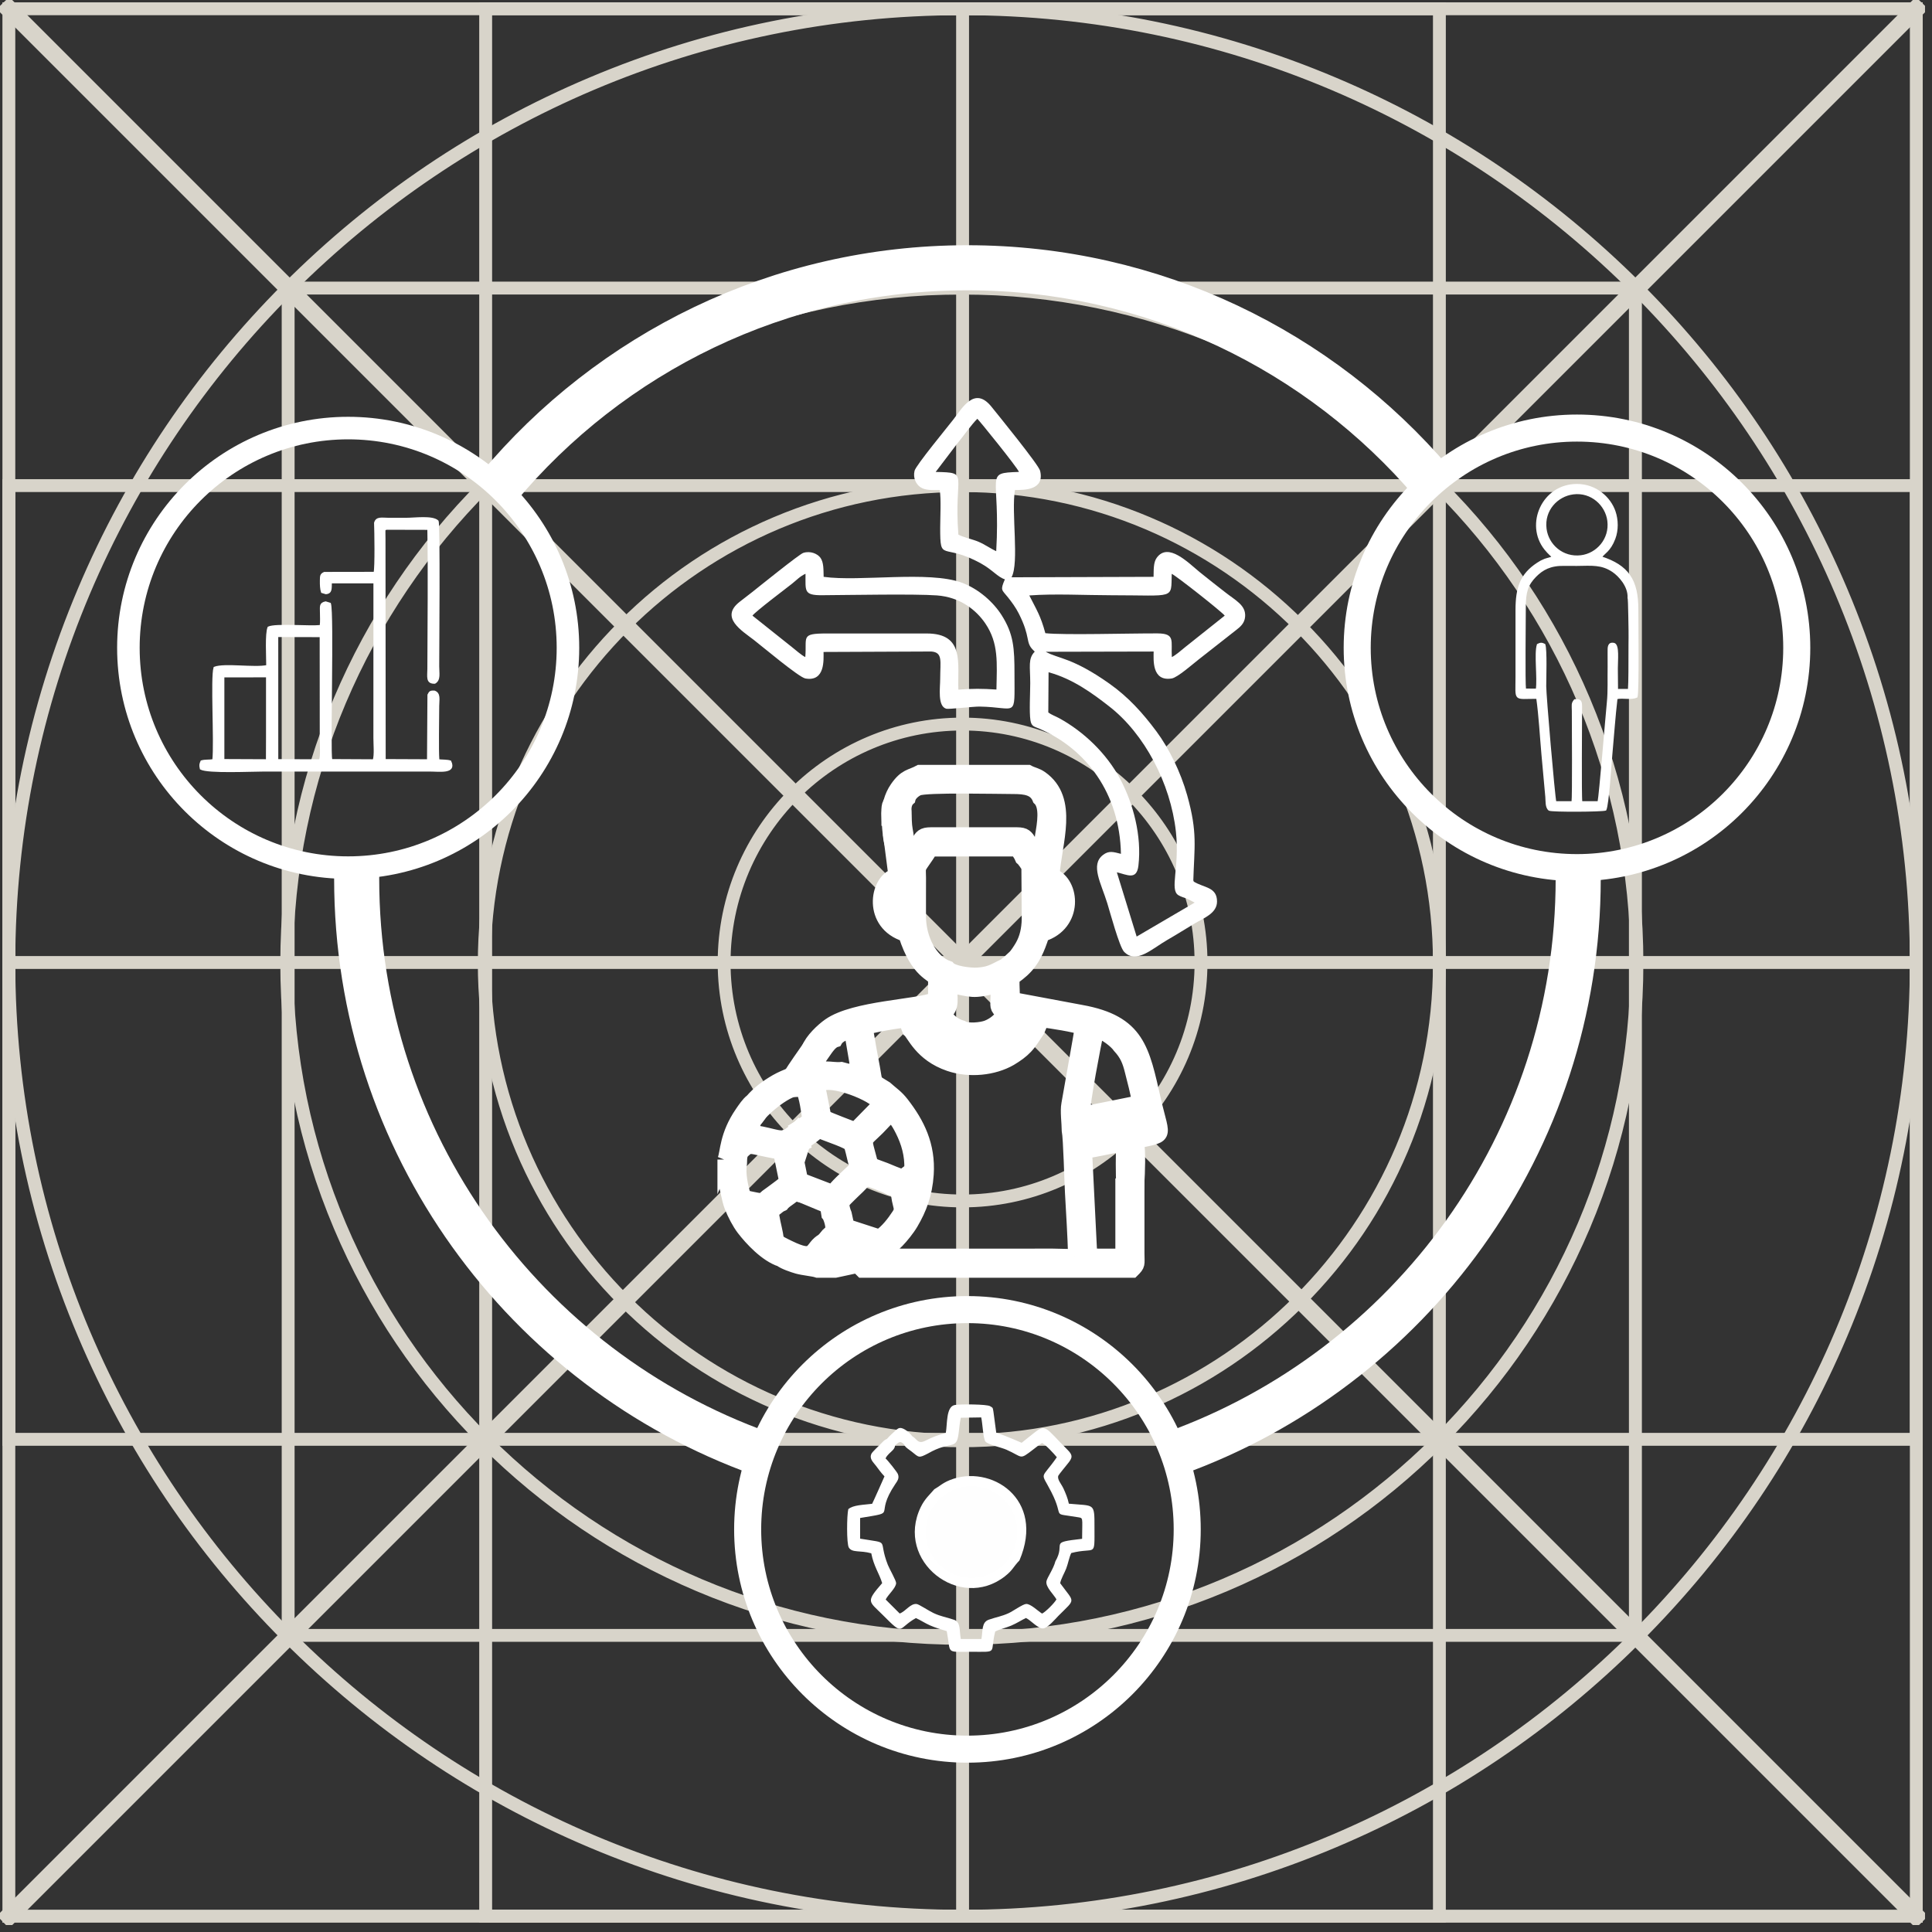
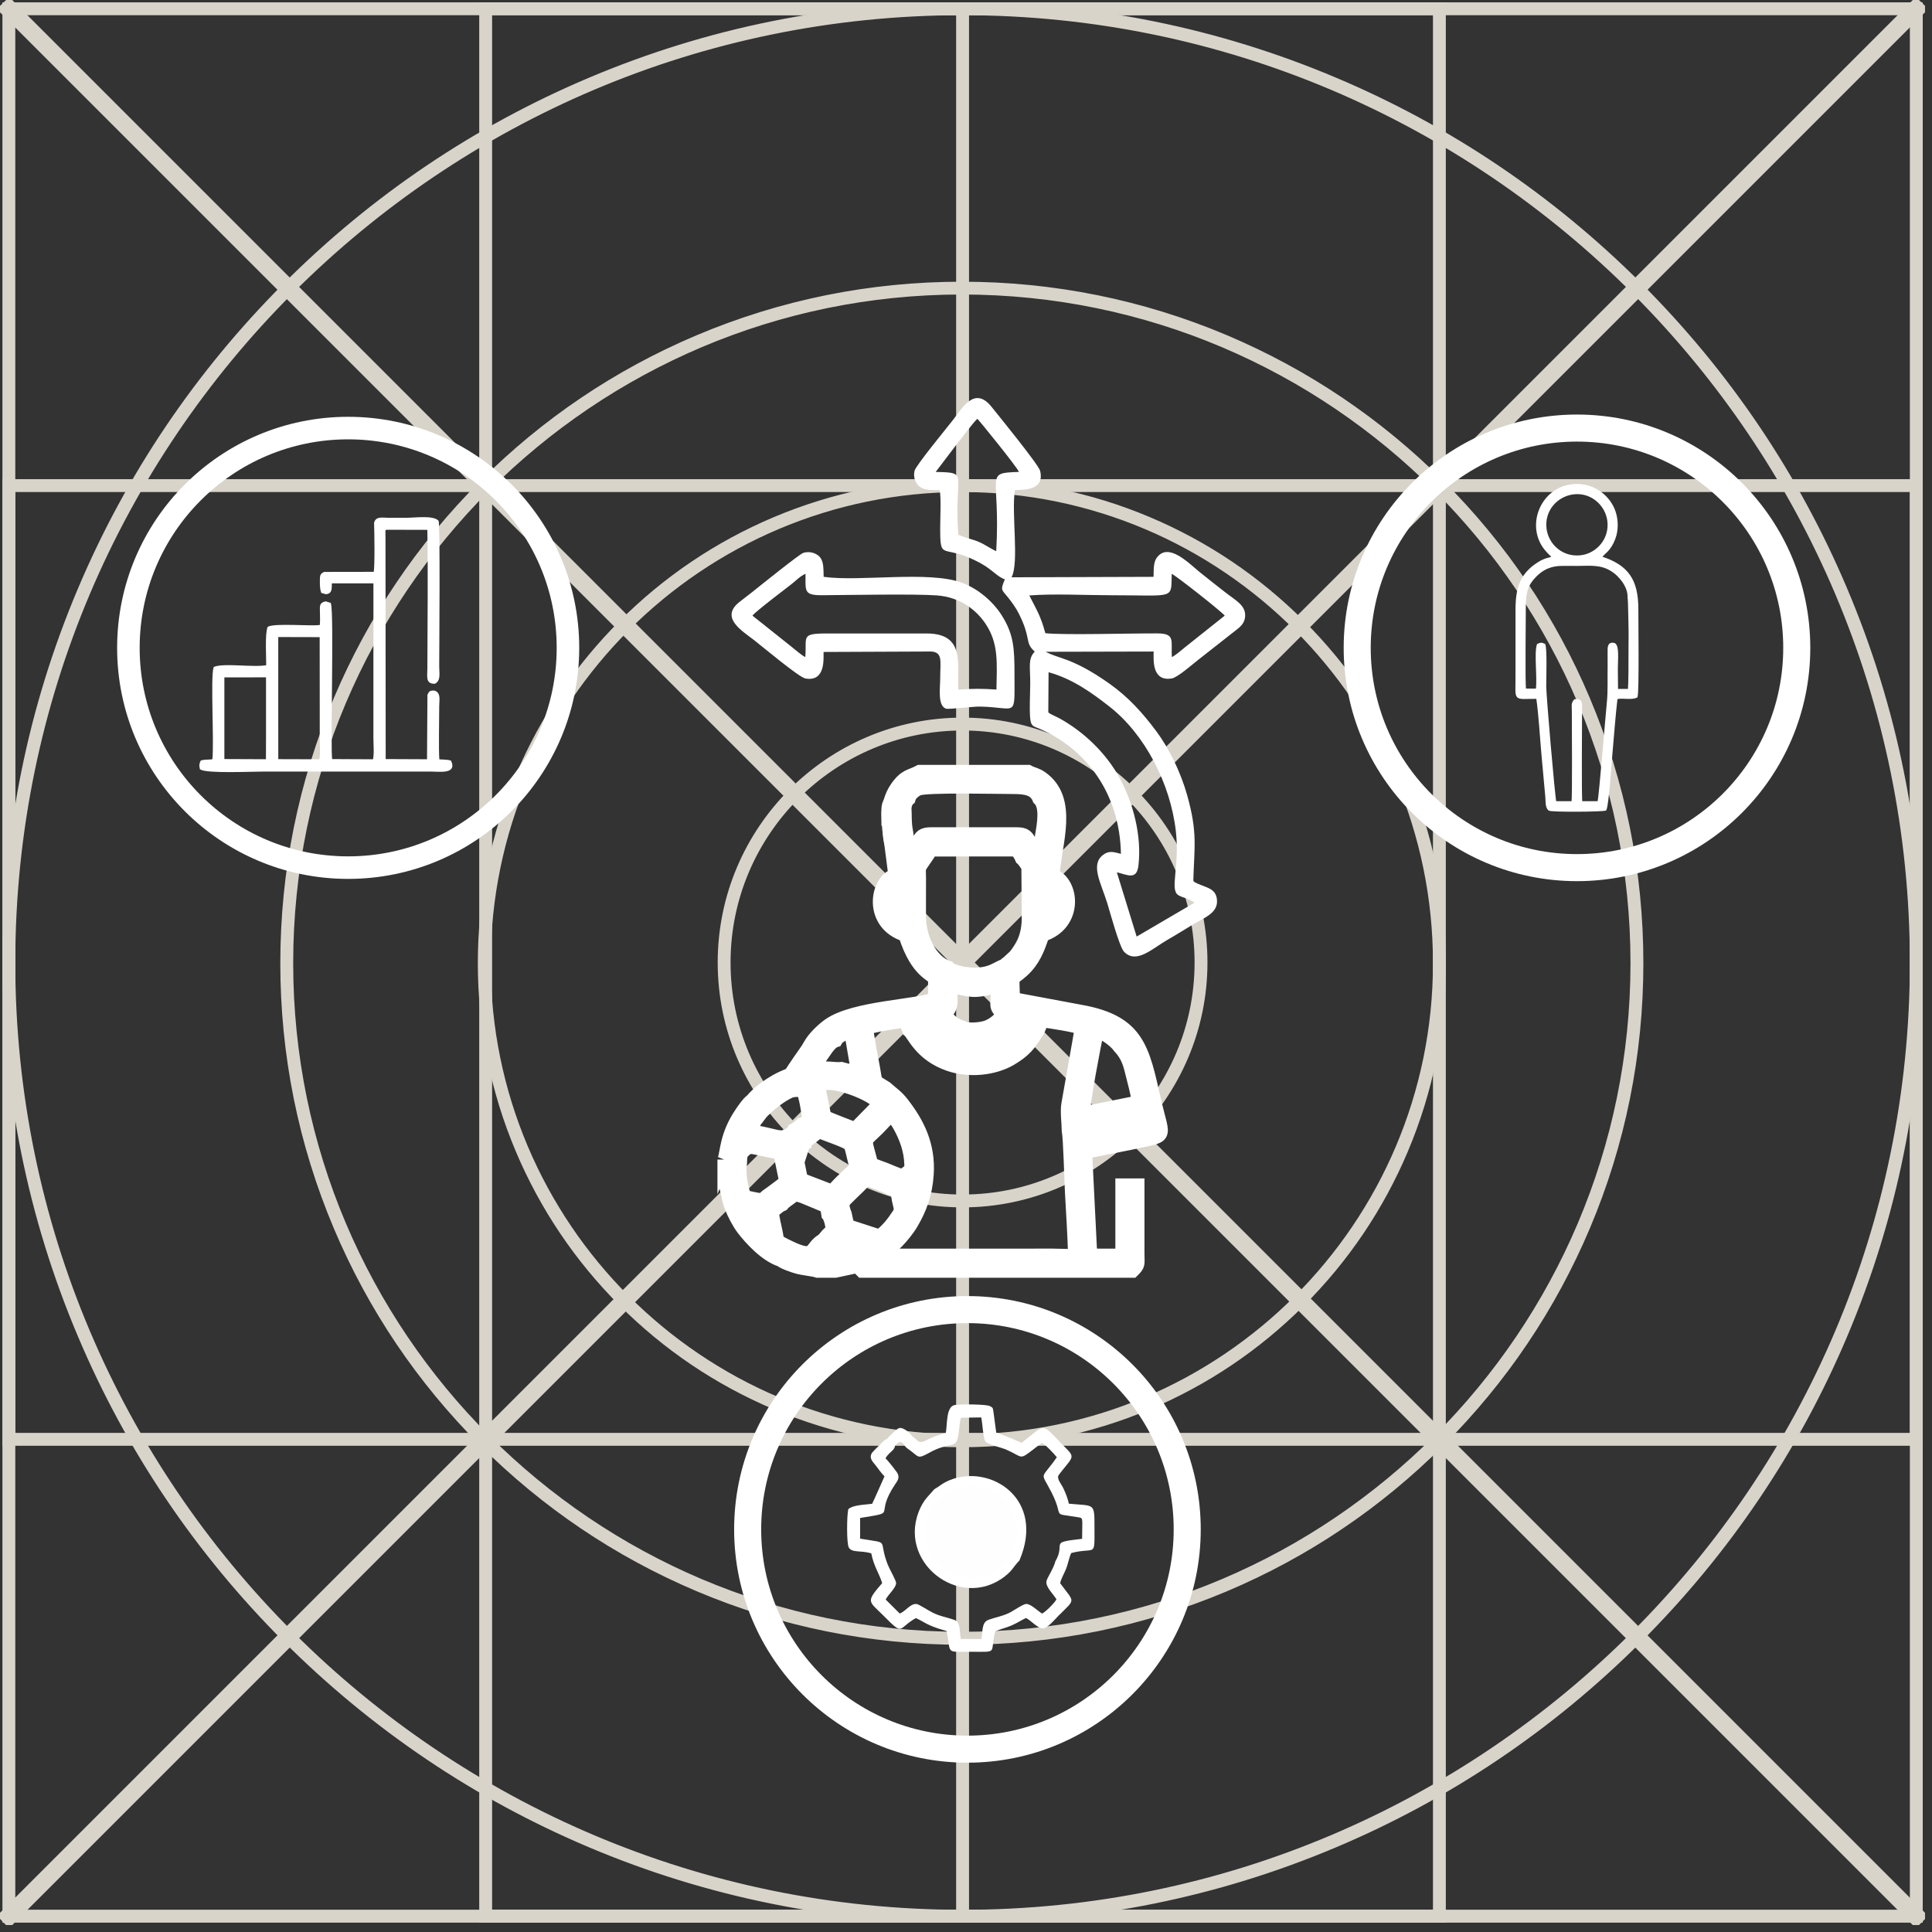
<svg xmlns="http://www.w3.org/2000/svg" width="72" height="72" viewBox="0 0 72 72" fill="none">
  <rect x="0" y="0" width="72" height="72" fill="#333333" stroke="none" />
  <g clip-path="url(#clip0_2887_7471)">
    <path fill-rule="evenodd" clip-rule="evenodd" d="M71.433 71.43H0.312V0.309H71.433V71.43V71.43ZM0.348 71.391H71.397V0.345H0.348V71.394V71.391Z" fill="#D8D4CA" stroke="#D8D4CA" stroke-width="0.443" stroke-miterlimit="22.926" />
    <path fill-rule="evenodd" clip-rule="evenodd" d="M35.872 71.43C31.071 71.43 26.413 70.49 22.03 68.636C17.795 66.846 13.993 64.279 10.726 61.016C7.459 57.749 4.896 53.947 3.106 49.712C1.252 45.328 0.311 40.67 0.311 35.87C0.311 31.069 1.252 26.411 3.106 22.027C4.896 17.792 7.463 13.99 10.726 10.723C13.993 7.457 17.795 4.893 22.03 3.103C26.413 1.249 31.071 0.309 35.872 0.309C40.673 0.309 45.331 1.249 49.715 3.103C53.949 4.893 57.752 7.46 61.018 10.723C64.285 13.99 66.848 17.792 68.638 22.027C70.492 26.411 71.433 31.069 71.433 35.87C71.433 40.67 70.492 45.328 68.638 49.712C66.848 53.947 64.282 57.749 61.018 61.016C57.752 64.282 53.949 66.846 49.715 68.636C45.331 70.49 40.673 71.43 35.872 71.43ZM35.872 0.345C16.282 0.345 0.348 16.279 0.348 35.87C0.348 55.46 16.285 71.394 35.872 71.394C55.459 71.394 71.396 55.457 71.396 35.87C71.396 16.282 55.459 0.345 35.872 0.345Z" fill="#D8D4CA" stroke="#D8D4CA" stroke-width="0.443" stroke-miterlimit="22.926" />
    <path fill-rule="evenodd" clip-rule="evenodd" d="M53.66 71.43H18.081V0.309H53.66V71.43V71.43ZM18.118 71.391H53.624V0.345H18.118V71.394V71.391Z" fill="#D8D4CA" stroke="#D8D4CA" stroke-width="0.443" stroke-miterlimit="22.926" />
    <path d="M35.891 0.327H35.854V71.412H35.891V0.327Z" fill="#D8D4CA" stroke="#D8D4CA" stroke-width="0.443" stroke-miterlimit="22.926" />
    <path fill-rule="evenodd" clip-rule="evenodd" d="M71.433 53.658H0.312V18.079H71.433V53.658ZM0.348 53.621H71.397V18.115H0.348V53.621Z" fill="#D8D4CA" stroke="#D8D4CA" stroke-width="0.443" stroke-miterlimit="22.926" />
-     <path d="M71.415 35.851H0.33V35.888H71.415V35.851Z" fill="#D8D4CA" stroke="#D8D4CA" stroke-width="0.443" stroke-miterlimit="22.926" />
    <path d="M0.339 0.316L0.313 0.341L71.399 71.427L71.425 71.401L0.339 0.316Z" fill="#D8D4CA" stroke="#D8D4CA" stroke-width="0.609" stroke-miterlimit="22.926" />
    <path d="M71.401 0.314L0.316 71.399L0.341 71.425L71.427 0.339L71.401 0.314Z" fill="#D8D4CA" stroke="#D8D4CA" stroke-width="0.609" stroke-miterlimit="22.926" />
-     <path fill-rule="evenodd" clip-rule="evenodd" d="M60.967 60.964H10.72V10.717H60.967V60.964ZM10.757 60.928H60.927V10.754H10.757V60.924V60.928Z" fill="#D8D4CA" stroke="#D8D4CA" stroke-width="0.443" stroke-miterlimit="22.926" />
    <path fill-rule="evenodd" clip-rule="evenodd" d="M35.845 61.074C32.444 61.074 29.147 60.407 26.045 59.095C23.047 57.825 20.355 56.011 18.042 53.7C15.728 51.387 13.914 48.695 12.647 45.697C11.335 42.592 10.668 39.294 10.668 35.897C10.668 32.5 11.335 29.2 12.647 26.097C13.917 23.099 15.731 20.407 18.042 18.094C20.355 15.78 23.047 13.966 26.045 12.699C29.15 11.387 32.447 10.72 35.845 10.72C39.242 10.72 42.542 11.387 45.645 12.699C48.643 13.969 51.334 15.783 53.648 18.094C55.962 20.407 57.776 23.099 59.043 26.097C60.355 29.203 61.022 32.5 61.022 35.897C61.022 39.295 60.355 42.595 59.043 45.697C57.773 48.695 55.959 51.387 53.648 53.7C51.334 56.014 48.643 57.828 45.645 59.095C42.539 60.407 39.242 61.074 35.845 61.074ZM35.845 10.754C21.981 10.754 10.705 22.033 10.705 35.894C10.705 49.755 21.984 61.034 35.845 61.034C49.706 61.034 60.985 49.755 60.985 35.894C60.985 22.033 49.706 10.754 35.845 10.754Z" fill="#D8D4CA" stroke="#D8D4CA" stroke-width="0.443" stroke-miterlimit="22.926" />
    <path fill-rule="evenodd" clip-rule="evenodd" d="M35.845 53.712C33.44 53.712 31.105 53.241 28.91 52.312C26.788 51.414 24.882 50.129 23.247 48.495C21.613 46.86 20.328 44.954 19.43 42.832C18.501 40.634 18.029 38.302 18.029 35.897C18.029 33.492 18.501 31.157 19.43 28.962C20.328 26.84 21.613 24.934 23.247 23.3C24.882 21.665 26.788 20.38 28.91 19.482C31.108 18.553 33.44 18.082 35.845 18.082C38.25 18.082 40.585 18.553 42.78 19.482C44.902 20.38 46.807 21.665 48.442 23.3C50.077 24.934 51.362 26.84 52.26 28.962C53.188 31.16 53.66 33.492 53.66 35.897C53.66 38.302 53.188 40.637 52.26 42.832C51.362 44.954 50.077 46.86 48.442 48.495C46.808 50.129 44.902 51.414 42.78 52.312C40.582 53.241 38.25 53.712 35.845 53.712ZM35.845 18.115C26.042 18.115 18.066 26.091 18.066 35.894C18.066 45.697 26.042 53.673 35.845 53.673C45.648 53.673 53.624 45.697 53.624 35.894C53.624 26.091 45.648 18.115 35.845 18.115Z" fill="#D8D4CA" stroke="#D8D4CA" stroke-width="0.443" stroke-miterlimit="22.926" />
    <path fill-rule="evenodd" clip-rule="evenodd" d="M35.872 44.774C30.962 44.774 26.968 40.78 26.968 35.87C26.968 30.959 30.962 26.965 35.872 26.965C40.783 26.965 44.777 30.959 44.777 35.87C44.777 40.78 40.783 44.774 35.872 44.774ZM35.872 27.002C30.983 27.002 27.004 30.98 27.004 35.87C27.004 40.759 30.983 44.738 35.872 44.738C40.761 44.738 44.74 40.759 44.74 35.87C44.74 30.98 40.761 27.002 35.872 27.002Z" fill="#D8D4CA" stroke="#D8D4CA" stroke-width="0.443" stroke-miterlimit="22.926" />
    <path fill-rule="evenodd" clip-rule="evenodd" d="M28.235 45.5C28.125 45.419 28.131 45.395 28.058 45.273C28.226 45.275 28.212 45.335 28.235 45.5ZM27.587 43.352C27.593 43.132 27.589 43.008 27.715 42.894C27.842 42.779 27.902 42.725 28.131 42.771C28.429 42.831 28.77 42.914 29.068 42.957L29.299 44.08C29.173 44.101 29.202 44.106 29.088 44.194C29.027 44.241 28.978 44.276 28.921 44.319C28.78 44.423 28.702 44.483 28.567 44.578C28.436 44.694 28.42 44.741 28.174 44.691C28.039 44.663 27.87 44.636 27.734 44.586C27.627 44.209 27.52 43.752 27.587 43.352V43.352ZM26.989 43.213V43.989C27.068 44.168 27.137 44.688 27.246 44.965C27.356 45.245 27.534 45.584 27.692 45.791C27.987 46.176 28.547 46.782 29.097 46.96L29.105 46.792C29.616 46.8 29.014 46.569 29.517 46.664C29.526 46.666 29.536 46.67 29.546 46.672C29.556 46.675 29.566 46.679 29.576 46.681C29.585 46.684 29.596 46.687 29.605 46.69L29.766 46.739C29.981 46.827 30.017 46.781 30.26 46.799L30.519 46.504C30.767 46.3 30.775 46.362 30.68 46.205C30.158 46.488 30.438 46.977 29.405 46.476C28.913 46.238 28.979 46.263 28.927 45.977C28.879 45.719 28.786 45.402 28.775 45.143C28.928 45.068 28.989 44.959 29.143 44.894C29.204 44.812 29.376 44.706 29.461 44.639C29.643 44.496 29.615 44.511 29.86 44.566C29.833 44.41 29.862 44.512 29.824 44.422C29.535 44.422 29.522 44.391 29.388 44.571L29.364 44.508C29.363 44.506 29.361 44.497 29.361 44.495C29.36 44.494 29.359 44.488 29.359 44.487L29.338 44.453C29.337 44.45 29.333 44.44 29.331 44.437L29.299 44.08C29.379 43.984 29.341 43.906 29.326 43.731C29.315 43.607 29.31 43.497 29.294 43.372C29.267 43.143 29.268 43.025 29.352 42.721H29.57L29.642 42.895C29.69 42.782 29.632 42.831 29.768 42.73C29.826 42.688 29.859 42.677 29.933 42.64L29.881 42.508C29.803 42.324 29.846 42.319 29.802 42.132C29.809 42.123 29.817 42.11 29.82 42.106L29.861 42.078C29.805 41.927 29.833 42.049 29.775 41.998C29.679 42.099 29.556 42.165 29.441 42.259C29.128 42.513 28.889 42.297 28.104 42.181C28.042 41.756 28.117 41.819 28.313 41.539C28.29 41.43 28.308 41.498 28.339 41.439L28.389 41.333L28.29 41.342C28.287 41.341 28.277 41.341 28.274 41.341C28.271 41.34 28.262 41.339 28.259 41.339L28.162 41.259C28.12 41.164 28.157 41.217 28.144 41.173C28.104 41.039 28.078 41.104 28.002 41.024C27.879 41.106 27.741 41.316 27.635 41.469C27.056 42.31 27.099 42.943 26.989 43.214L26.989 43.213Z" fill="white" stroke="white" stroke-width="0.504" stroke-miterlimit="22.926" />
    <path fill-rule="evenodd" clip-rule="evenodd" d="M40.057 46.802L39.239 46.784L34.177 46.785L32.807 46.783C33.007 46.59 33.244 46.464 33.445 46.261C33.608 46.094 33.835 45.815 33.969 45.587C34.281 45.057 34.495 44.508 34.545 43.767C34.618 42.68 34.203 41.865 33.63 41.126C33.421 40.855 33.263 40.765 33.012 40.541C32.551 40.248 32.655 40.401 32.541 39.785C32.474 39.423 32.406 39.085 32.349 38.722L32.277 38.317C32.44 38.241 33.56 38.043 33.749 38.051L33.876 38.404C34.04 38.528 34.312 39.308 35.376 39.67C36.127 39.926 37.029 39.829 37.655 39.469C37.895 39.324 38.078 39.194 38.237 39.025C38.42 38.832 38.52 38.641 38.681 38.41L38.838 38.033C39.109 38.066 40.121 38.22 40.303 38.316L40.215 38.825L39.806 41.144C39.755 41.405 39.818 41.846 39.82 42.134C39.878 42.425 39.915 44.008 39.94 44.446C39.984 45.23 40.034 46.016 40.057 46.803L40.057 46.802ZM33.48 45.279C33.288 45.57 33.049 45.882 32.768 46.068L31.587 45.684L31.491 45.243C31.452 45.156 31.381 44.924 31.407 44.835C31.424 44.773 31.633 44.58 31.679 44.532C31.851 44.358 32.125 44.124 32.251 43.942C32.406 43.958 33.046 44.216 33.168 44.289C33.495 44.389 33.417 44.348 33.489 44.718C33.54 44.983 33.62 45.067 33.48 45.279ZM30.862 45.271C30.936 45.35 31.039 45.704 31.004 45.826C30.987 45.887 30.886 45.969 30.836 46.016L30.68 46.205C30.775 46.362 30.767 46.3 30.519 46.504L30.26 46.799C30.017 46.781 29.98 46.827 29.765 46.739L29.605 46.69C29.596 46.688 29.585 46.684 29.576 46.681C29.566 46.679 29.556 46.675 29.546 46.672C29.536 46.67 29.526 46.666 29.517 46.664C29.014 46.569 29.616 46.8 29.104 46.792L29.097 46.96C29.213 47.056 29.554 47.172 29.718 47.219C29.93 47.28 30.313 47.311 30.466 47.366H31.129L31.934 47.193C32.007 47.244 32.057 47.297 32.125 47.366H42.207C42.449 47.127 42.4 47.132 42.399 46.712L42.399 44.168L42.105 44.168L41.818 44.168L41.818 46.785L40.944 46.785L40.639 46.775L40.45 42.968C40.571 42.892 40.677 42.891 40.836 42.858L42.114 42.603C43.577 42.279 43.364 42.519 43.017 41.004C42.586 39.119 42.429 38.085 40.293 37.7L37.758 37.226C37.742 36.242 37.659 36.583 38.109 36.17C38.51 35.803 38.686 35.367 38.854 34.843C40.126 34.444 39.998 32.907 39.236 32.611C39.308 31.43 39.963 29.792 38.798 28.978C38.625 28.858 38.476 28.844 38.317 28.757H34.269C33.931 28.942 33.746 28.883 33.412 29.364C33.199 29.671 33.092 30.062 33.097 30.512L33.388 30.5L33.666 30.491C33.69 30.274 33.685 29.927 33.867 29.772C33.901 29.619 34.06 29.474 34.214 29.403C34.5 29.271 37.246 29.34 37.747 29.339C38.237 29.338 38.577 29.396 38.725 29.768C39.02 30.041 38.898 30.718 38.828 31.12L38.739 31.86L38.393 31.384C38.256 31.169 38.21 31.083 37.897 31.082L34.694 31.082C34.377 31.083 34.333 31.169 34.194 31.384L33.872 31.837C33.868 31.831 33.856 31.851 33.85 31.857L33.759 31.157L33.744 31.05C33.596 31.066 33.593 31.082 33.454 31.083C33.118 31.128 33.229 31.111 33.172 31.179L33.357 32.611C32.643 32.837 32.409 34.427 33.733 34.843C34.19 36.282 34.792 36.297 34.839 36.499L34.838 37.226C34.202 37.503 31.846 37.535 30.902 38.195C30.643 38.377 30.242 38.752 30.122 39.08L30.337 39.213L30.611 39.357C30.764 39.142 30.936 38.836 31.146 38.776C31.233 38.617 31.471 38.51 31.677 38.449C31.711 38.502 31.689 38.453 31.716 38.534C31.719 38.541 31.738 38.614 31.741 38.623L31.975 39.995L31.357 39.828C31.165 39.85 30.97 39.806 30.769 39.808C30.537 39.809 30.36 39.838 30.138 39.854C29.971 39.918 29.7 39.956 29.5 40.028C29.306 40.098 29.091 40.19 28.923 40.287C28.528 40.517 28.26 40.727 28.001 41.024C28.077 41.104 28.104 41.039 28.143 41.173C28.157 41.217 28.119 41.164 28.162 41.259L28.258 41.339C28.261 41.339 28.271 41.34 28.274 41.341C28.277 41.341 28.287 41.341 28.29 41.342L28.388 41.333L28.338 41.439C28.308 41.498 28.29 41.43 28.313 41.539C28.505 41.283 29.589 40.343 29.911 40.664C30.02 40.763 30.131 41.537 30.149 41.738C30.032 41.796 29.895 41.925 29.775 41.998C29.832 42.049 29.804 41.927 29.86 42.078L29.82 42.106C29.817 42.11 29.808 42.123 29.802 42.132C29.845 42.319 29.803 42.324 29.881 42.508L29.933 42.64C29.956 42.566 30.224 42.396 30.291 42.345C30.483 42.199 30.477 42.139 30.728 42.244C30.903 42.316 31.612 42.553 31.688 42.666C31.725 42.723 31.81 43.112 31.835 43.211C31.923 43.543 31.927 43.489 31.732 43.677C31.56 43.842 31.128 44.23 31.031 44.408L29.858 43.958L29.641 42.895L29.569 42.721H29.351C29.267 43.025 29.266 43.143 29.294 43.372C29.309 43.497 29.315 43.607 29.325 43.731C29.34 43.906 29.378 43.984 29.299 44.08L29.331 44.437C29.332 44.44 29.336 44.45 29.337 44.453L29.358 44.487C29.359 44.488 29.36 44.494 29.36 44.495C29.361 44.497 29.363 44.506 29.363 44.508L29.388 44.571C29.522 44.391 29.535 44.422 29.823 44.422C29.861 44.512 29.833 44.41 29.86 44.566L30.813 44.963L30.862 45.271H30.862ZM32.102 46.481C31.777 46.657 31.337 46.753 30.919 46.775C30.961 46.694 31.307 46.326 31.391 46.281C31.486 46.23 31.979 46.411 32.102 46.481H32.102ZM33.642 43.824C33.449 43.782 33.18 43.653 32.992 43.58C32.536 43.403 32.49 43.438 32.435 43.228C32.212 42.367 32.181 42.589 32.722 42.05C33.155 41.618 33.219 41.348 33.612 42.124C33.828 42.552 33.977 43.039 33.952 43.586L33.642 43.823L33.642 43.824ZM42.621 41.91L40.423 42.345L40.408 42.073L41.345 41.889L42.544 41.643C42.602 41.712 42.562 41.656 42.566 41.748C42.628 41.818 42.607 41.786 42.621 41.91ZM41.243 41.313L40.373 41.485C40.358 41.132 40.782 38.891 40.888 38.438C41.179 38.491 41.598 38.834 41.711 39.005C41.973 39.288 42.076 39.531 42.172 39.925C42.255 40.261 42.391 40.748 42.431 41.073L41.243 41.313V41.313ZM31.866 42.069C31.765 42.037 30.836 41.678 30.787 41.642C30.696 41.576 30.764 41.685 30.712 41.534L30.555 40.744C30.522 40.593 30.481 40.527 30.572 40.447C30.928 40.135 32.629 40.808 32.766 41.151L31.866 42.069H31.866ZM38.252 37.921C37.826 39.225 36.081 39.596 35.033 38.849C34.707 38.616 34.532 38.357 34.334 37.919L34.626 37.87C34.902 38.828 36.383 39.278 37.344 38.64C37.588 38.478 37.87 38.181 37.96 37.873L38.252 37.921V37.921ZM37.368 37.771C37.285 37.981 37.036 38.173 36.792 38.271C36.579 38.356 36.054 38.409 35.857 38.282C35.574 38.205 35.302 37.987 35.218 37.771C35.531 37.536 35.412 37.205 35.423 36.753C36.239 36.909 36.234 36.99 37.163 36.753L37.167 37.093C37.166 37.539 37.097 37.519 37.368 37.771L37.368 37.771ZM37.493 35.952C37.112 36.101 36.978 36.277 36.436 36.311C36.133 36.33 35.502 36.245 35.348 36.062C34.681 35.836 34.262 34.972 34.257 34.173C34.254 33.688 34.259 33.203 34.258 32.719C34.256 32.352 34.214 32.387 34.394 32.128C34.491 31.988 34.621 31.806 34.693 31.668L37.896 31.665C37.96 31.796 38.016 31.84 38.077 31.988C38.127 32.025 38.294 32.252 38.316 32.33L38.329 34.246C38.322 34.639 38.243 34.971 38.075 35.263C38.003 35.387 37.88 35.575 37.805 35.648L37.559 35.875C37.482 35.946 37.515 35.874 37.493 35.952V35.952ZM39.202 33.529C39.201 33.872 39.15 34.061 38.91 34.188L38.909 33.203C38.93 33.116 38.894 33.161 38.947 33.121C39.148 33.183 39.199 33.289 39.202 33.529H39.202ZM33.676 34.188C33.475 34.084 33.394 33.923 33.383 33.629C33.372 33.337 33.39 33.163 33.679 33.114L33.676 34.188Z" fill="white" stroke="white" stroke-width="0.504" stroke-miterlimit="22.926" />
    <path fill-rule="evenodd" clip-rule="evenodd" d="M33.106 30.081C33.091 30.193 33.094 30.352 33.112 30.645C33.131 30.937 33.164 31.362 33.24 31.511C33.316 31.66 33.434 31.533 33.547 31.457C33.661 31.382 33.77 31.358 33.796 31.261C33.822 31.164 33.764 30.994 33.741 30.767C33.718 30.54 33.731 30.255 33.712 30.091C33.694 29.928 33.646 29.886 33.553 29.864C33.46 29.842 33.323 29.841 33.238 29.873C33.153 29.904 33.121 29.969 33.106 30.081Z" fill="white" stroke="white" stroke-width="0.504" stroke-miterlimit="22.926" />
    <path fill-rule="evenodd" clip-rule="evenodd" d="M29.971 39.278C29.768 39.57 29.413 40.061 29.318 40.319C29.223 40.578 29.387 40.604 29.529 40.623C29.671 40.641 29.791 40.653 29.968 40.44C30.145 40.228 30.378 39.792 30.529 39.471C30.681 39.149 30.751 38.941 30.738 38.856C30.725 38.77 30.628 38.807 30.537 38.818C30.447 38.829 30.363 38.814 30.294 38.854C30.226 38.893 30.174 38.986 29.971 39.278V39.278Z" fill="white" stroke="white" stroke-width="0.504" stroke-miterlimit="22.926" />
-     <path fill-rule="evenodd" clip-rule="evenodd" d="M41.837 43.004C41.831 43.434 41.825 44.21 41.9 44.613C41.975 45.016 42.132 45.046 42.228 44.946C42.325 44.846 42.362 44.616 42.393 44.137C42.423 43.659 42.447 42.932 42.386 42.581C42.325 42.229 42.179 42.254 42.077 42.266C41.974 42.278 41.913 42.278 41.883 42.299C41.852 42.32 41.852 42.362 41.85 42.426C41.847 42.489 41.843 42.574 41.837 43.004L41.837 43.004Z" fill="white" stroke="white" stroke-width="0.504" stroke-miterlimit="22.926" />
    <path fill-rule="evenodd" clip-rule="evenodd" d="M34.535 23.608L30.802 23.608C29.824 23.608 30.074 23.733 30.011 24.487C29.864 24.418 29.651 24.221 29.508 24.111L28.042 22.943C28.148 22.793 29.324 21.905 29.5 21.766C29.693 21.614 29.81 21.478 30.019 21.383C30.024 22.016 29.94 22.187 30.633 22.182C31.712 22.175 34.08 22.129 34.914 22.189C35.792 22.253 36.386 22.742 36.72 23.234C37.224 23.976 37.152 24.702 37.134 25.697C36.602 25.662 36.242 25.659 35.716 25.701C35.678 24.726 35.964 23.608 34.535 23.608V23.608ZM35.846 21.716C34.612 21.26 32.044 21.687 30.695 21.497C30.686 21.235 30.703 20.96 30.572 20.782C30.468 20.641 30.205 20.518 29.934 20.605C29.789 20.651 28.281 21.868 28.035 22.063C27.872 22.192 27.745 22.288 27.562 22.43C26.818 23.012 27.645 23.502 28.093 23.848C28.391 24.077 29.774 25.243 30.015 25.285C30.761 25.415 30.691 24.569 30.691 24.297L34.705 24.28C35.146 24.311 35.038 24.648 35.038 25.292C35.038 25.64 34.933 26.315 35.263 26.412C35.356 26.439 36.266 26.329 36.507 26.332C37.92 26.355 37.807 26.804 37.807 25.124C37.807 24.151 37.777 23.632 37.325 22.921C37.02 22.443 36.48 21.951 35.846 21.716H35.846Z" fill="white" />
    <path fill-rule="evenodd" clip-rule="evenodd" d="M37.974 17.587C36.644 17.632 37.295 17.652 37.126 20.54C36.922 20.45 36.715 20.296 36.456 20.185C36.254 20.099 35.877 20.019 35.716 19.923C35.537 17.63 36.164 17.614 34.87 17.588L35.637 16.578C35.855 16.315 36.219 15.801 36.423 15.607C36.52 15.7 37.9 17.405 37.974 17.587ZM35.038 19.671C35.038 20.992 35.12 20.201 36.563 21.001C36.983 21.233 37.186 21.51 37.449 21.59C37.267 22.011 37.333 21.97 37.565 22.263C37.702 22.435 37.852 22.636 37.968 22.866C38.423 23.768 38.202 23.926 38.5 24.223C38.506 24.229 38.516 24.238 38.521 24.243C38.526 24.248 38.537 24.26 38.541 24.264C38.545 24.268 38.556 24.278 38.562 24.285C38.304 24.547 38.394 24.838 38.394 25.46C38.394 25.813 38.353 26.529 38.401 26.84C38.438 27.08 38.544 27.073 38.748 27.162C40.484 27.918 41.729 29.564 41.774 31.82C41.492 31.751 41.328 31.689 41.105 31.862C40.626 32.23 41.034 32.913 41.266 33.663C41.355 33.951 41.715 35.288 41.891 35.47C42.35 35.944 42.945 35.346 43.511 35.023C43.851 34.829 44.193 34.61 44.532 34.409C44.857 34.216 45.354 34.038 45.355 33.598C45.357 33.038 44.838 33.088 44.47 32.843C44.508 31.545 44.636 31.039 44.243 29.638C43.997 28.762 43.562 27.885 43.098 27.259C42.59 26.576 42.056 25.982 41.351 25.482C39.96 24.496 39.422 24.547 38.972 24.29L42.993 24.281C42.992 24.57 42.914 25.409 43.67 25.284C43.885 25.249 44.475 24.727 44.655 24.589L46.065 23.482C46.215 23.367 46.383 23.23 46.402 22.981C46.434 22.554 46.051 22.381 45.649 22.064C45.338 21.818 45.014 21.571 44.712 21.323C44.278 20.968 43.54 20.203 43.112 20.781C42.98 20.958 42.997 21.235 42.99 21.497L37.697 21.514C37.99 20.973 37.684 19.103 37.824 18.261C38.177 18.262 38.938 18.267 38.762 17.545C38.706 17.317 37.176 15.441 36.95 15.159C36.325 14.381 35.869 15.191 35.53 15.632C35.324 15.9 34.133 17.341 34.083 17.544C34.015 17.822 34.148 18.047 34.293 18.151C34.481 18.285 34.763 18.261 35.021 18.262C35.078 18.588 35.038 19.303 35.038 19.671L35.038 19.671ZM38.359 22.191C39.278 22.119 40.467 22.183 41.415 22.183C43.821 22.183 43.638 22.353 43.667 21.385C43.842 21.464 45.539 22.803 45.642 22.943L44.176 24.11C44.03 24.229 43.822 24.413 43.671 24.488C43.634 23.888 43.816 23.609 43.136 23.605C42.121 23.6 39.635 23.673 38.957 23.597C38.78 22.937 38.617 22.703 38.359 22.191H38.359ZM39.067 26.55L39.077 25.053C39.988 25.299 40.739 25.859 41.342 26.329C42.648 27.346 43.623 29.19 43.822 30.991C43.97 32.325 43.577 33.155 43.916 33.362C44.012 33.421 44.131 33.451 44.244 33.494L44.522 33.637L42.36 34.903L41.622 32.509C42 32.593 42.361 32.822 42.426 32.257C42.554 31.151 42.236 29.953 41.745 29.03C41.24 28.08 40.389 27.268 39.478 26.768C39.348 26.696 39.183 26.64 39.067 26.55Z" fill="white" />
    <path fill-rule="evenodd" clip-rule="evenodd" d="M33.766 53.563C33.556 53.864 33.787 53.946 33.973 54.095C34.252 54.318 34.232 54.349 34.582 54.167C35.46 53.662 35.645 54.078 35.727 53.399C35.75 53.212 35.767 53.017 35.806 52.835L36.567 52.823C36.616 53.03 36.638 53.599 36.722 53.718C36.804 53.834 37.32 53.943 37.502 54.024C38.139 54.304 37.971 54.428 38.512 54.013C38.607 53.94 38.731 53.839 38.836 53.777C38.984 53.854 39.271 54.168 39.385 54.307C38.772 55.186 38.769 54.799 39.18 55.604C39.692 56.604 39.133 56.369 40.141 56.538C40.385 56.579 40.33 56.511 40.327 57.347C39.048 57.492 39.741 57.478 39.331 58.186C39.262 58.464 39.021 58.797 38.998 58.93C38.959 59.145 39.271 59.421 39.371 59.605C39.29 59.748 38.974 60.063 38.836 60.134C38.688 60.046 38.41 59.764 38.239 59.775C38.117 59.782 37.741 60.05 37.583 60.121C37.313 60.242 37.141 60.26 36.855 60.359C36.575 60.455 36.632 60.757 36.575 61.081L35.806 61.081C35.746 60.746 35.809 60.45 35.548 60.362C35.244 60.26 35.081 60.248 34.79 60.114C34.63 60.041 34.248 59.787 34.163 59.777C33.928 59.748 33.758 60.047 33.529 60.131L33.007 59.61C33.09 59.434 33.388 59.183 33.396 58.999C33.4 58.907 33.145 58.465 33.087 58.318C32.698 57.326 33.227 57.537 32.054 57.341L32.054 56.571C33.536 56.324 32.529 56.547 33.368 55.302C33.437 55.2 33.526 55.09 33.461 54.932C33.431 54.857 33.071 54.403 33.002 54.352C33.124 54.074 33.514 54.028 33.286 53.65C33.039 53.56 32.959 53.67 32.831 53.801C32.758 53.875 32.51 54.107 32.477 54.175C32.386 54.365 32.545 54.493 32.642 54.622C32.752 54.767 32.835 54.887 32.962 55.02C32.958 55.034 32.523 56.01 32.502 56.042C32.184 56.084 31.798 56.082 31.614 56.242C31.557 56.457 31.545 57.53 31.634 57.674C31.762 57.876 32.047 57.769 32.47 57.887C32.56 58.368 32.77 58.642 32.876 58.999C32.253 59.716 32.373 59.659 32.903 60.19C33.71 60.999 33.431 60.695 34.132 60.301C34.289 60.367 34.468 60.489 34.654 60.571C34.857 60.66 35.048 60.719 35.282 60.787C35.45 61.647 35.212 61.557 36.182 61.557C37.237 61.557 36.877 61.636 37.089 60.801C37.255 60.716 37.489 60.665 37.682 60.583C37.897 60.491 38.056 60.384 38.233 60.298C38.412 60.376 38.678 60.699 38.872 60.687C39.045 60.677 39.331 60.331 39.446 60.215C40.101 59.558 40.054 59.75 39.51 59.002C39.533 58.849 39.668 58.626 39.735 58.453C39.803 58.278 39.847 58.027 39.922 57.877C40.846 57.639 40.788 58.087 40.788 56.911C40.789 55.987 40.791 56.13 39.833 56.038C39.792 55.838 39.715 55.652 39.632 55.471C39.558 55.309 39.379 55.12 39.445 54.987C39.463 54.95 39.75 54.597 39.781 54.559C39.968 54.333 39.995 54.24 39.786 54.032C38.945 53.196 38.989 53.039 38.517 53.416C38.372 53.532 38.222 53.648 38.074 53.768C38.032 53.756 37.512 53.514 37.127 53.393L37.023 52.612C36.992 52.44 37.007 52.474 36.899 52.405C36.786 52.329 35.775 52.324 35.58 52.361C35.252 52.422 35.308 53.076 35.247 53.402C34.943 53.486 34.76 53.551 34.486 53.691C34.086 53.895 34.178 53.375 33.766 53.563L33.766 53.563Z" fill="white" />
    <path fill-rule="evenodd" clip-rule="evenodd" d="M34.819 55.5C34.654 55.696 34.463 55.855 34.313 56.166C33.343 58.18 35.771 60.063 37.452 58.743C37.753 58.507 37.745 58.408 37.991 58.154C38.976 55.852 36.908 54.547 35.397 55.159C35.114 55.274 35.019 55.388 34.819 55.5Z" fill="white" />
    <path fill-rule="evenodd" clip-rule="evenodd" d="M57.623 29.701C57.637 29.857 57.612 30.086 57.736 30.181C57.863 30.235 59.674 30.224 59.833 30.177C59.929 29.964 60.019 28.507 60.053 28.133C60.118 27.433 60.165 26.718 60.247 26.023C60.49 25.968 60.787 26.066 60.995 25.965C61.055 25.75 61.023 23.152 61.023 22.707C61.023 21.621 60.667 21.088 59.666 20.765C59.773 20.598 59.988 20.54 60.166 20.073C60.286 19.76 60.28 19.373 60.172 19.061C59.993 18.542 59.468 18.071 58.77 18.069C57.495 18.066 56.855 19.545 57.583 20.459C57.726 20.639 57.824 20.701 57.867 20.76C57.779 20.807 57.668 20.821 57.57 20.858C57.464 20.9 57.4 20.935 57.304 20.998C56.677 21.408 56.512 21.911 56.512 22.734L56.512 25.222C56.513 26.149 56.398 26.008 57.284 26.01C57.378 26.677 57.417 27.429 57.478 28.11L57.623 29.701V29.701ZM57.967 29.892C57.91 29.648 57.59 25.916 57.59 25.574C57.59 25.268 57.626 24.225 57.558 24.024C57.455 23.972 57.407 23.977 57.307 24.027C57.201 24.363 57.332 25.27 57.268 25.697L56.837 25.694C56.801 25.429 56.829 23.105 56.829 22.626C56.829 22.067 56.912 21.789 57.216 21.478C57.48 21.209 57.773 21.045 58.297 21.055L58.762 21.057C59.333 21.05 59.688 21.006 60.108 21.288C60.346 21.449 60.71 21.844 60.688 22.277C60.7 22.303 60.709 22.586 60.716 22.979C60.725 23.313 60.731 23.692 60.724 23.996C60.726 24.735 60.72 25.474 60.704 25.665L60.704 25.707L60.266 25.709L60.259 24.908C60.258 24.607 60.321 24.058 60.156 23.994C59.935 23.942 59.942 24.124 59.944 24.302C59.945 24.488 59.944 24.674 59.945 24.861C59.936 25.302 59.96 25.744 59.916 26.176C59.859 26.752 59.628 29.612 59.569 29.892L58.936 29.892C58.9 29.671 58.928 26.862 58.926 26.329C58.925 26.134 58.895 26.07 58.688 26.091C58.578 26.224 58.61 26.268 58.611 26.493C58.612 26.977 58.631 29.694 58.599 29.892L57.967 29.892H57.967ZM58.922 20.725C58.227 20.812 57.676 20.308 57.602 19.706C57.515 19.008 58.025 18.468 58.628 18.391C59.312 18.303 59.859 18.817 59.934 19.408C60.021 20.097 59.519 20.651 58.922 20.725Z" fill="white" stroke="white" stroke-width="0.067" stroke-miterlimit="22.926" />
-     <path d="M18.572 18.163C22.747 13.162 29.029 9.979 36.053 9.979C42.991 9.979 49.203 13.083 53.378 17.977M58.811 32.334C58.813 32.469 58.815 32.605 58.815 32.741C58.815 42.613 52.53 51.017 43.743 54.17M28.363 54.17C19.576 51.017 13.292 42.613 13.292 32.741C13.292 32.603 13.293 32.465 13.296 32.328" stroke="white" stroke-width="1.68" stroke-miterlimit="22.926" />
    <path d="M12.975 32.334C17.498 32.334 21.166 28.667 21.166 24.143C21.166 19.62 17.498 15.953 12.975 15.953C8.452 15.953 4.785 19.62 4.785 24.143C4.785 28.667 8.452 32.334 12.975 32.334Z" stroke="white" stroke-width="0.84" stroke-miterlimit="22.926" />
    <path d="M58.77 32.334C63.293 32.334 66.96 28.667 66.96 24.143C66.96 19.62 63.293 15.953 58.77 15.953C54.246 15.953 50.579 19.62 50.579 24.143C50.579 28.667 54.246 32.334 58.77 32.334Z" stroke="white" stroke-width="1.008" stroke-miterlimit="22.926" />
    <path d="M36.053 65.186C40.577 65.186 44.244 61.519 44.244 56.996C44.244 52.472 40.577 48.805 36.053 48.805C31.53 48.805 27.863 52.472 27.863 56.996C27.863 61.519 31.53 65.186 36.053 65.186Z" stroke="white" stroke-width="1.008" stroke-miterlimit="22.926" />
    <path fill-rule="evenodd" clip-rule="evenodd" d="M8.328 28.321L8.328 25.21L9.189 25.21L9.947 25.209L9.947 27.489L9.944 28.328L8.328 28.321V28.321ZM10.337 28.325L10.336 23.707L11.947 23.711L11.95 27.499C11.945 27.718 11.984 28.145 11.925 28.33L10.337 28.325H10.337ZM12.349 28.322C12.272 27.97 12.42 22.871 12.3 22.496L12.136 22.445C11.928 22.488 11.954 22.591 11.956 22.799C11.956 22.97 11.971 23.16 11.948 23.326C11.516 23.371 10.283 23.256 10.004 23.382C9.904 23.609 9.956 24.494 9.955 24.818C9.478 24.919 8.37 24.735 7.991 24.881C7.875 25.251 8.017 27.644 7.947 28.325C7.792 28.352 7.647 28.329 7.506 28.37C7.458 28.48 7.45 28.512 7.481 28.649C7.753 28.798 9.376 28.72 9.841 28.72L16.001 28.72C16.367 28.718 16.998 28.826 16.783 28.374C16.659 28.335 16.493 28.345 16.341 28.329C16.309 27.942 16.335 26.828 16.335 26.316C16.335 26.078 16.403 25.842 16.186 25.769C16.042 25.763 16.019 25.781 15.963 25.896L15.947 28.329L14.34 28.322L14.333 20.091C14.33 19.643 14.315 19.772 14.388 19.709L15.959 19.713C15.988 21.362 15.964 23.239 15.96 24.929C15.96 25.207 15.887 25.46 16.204 25.447C16.398 25.334 16.335 25.096 16.335 24.832C16.335 24.202 16.375 19.531 16.312 19.422C16.116 19.235 15.464 19.33 15.13 19.33C14.915 19.33 14.7 19.33 14.485 19.33C14.235 19.33 14.032 19.27 13.974 19.487C13.986 19.773 14.008 21.139 13.956 21.344L12.088 21.347C11.954 21.408 11.957 21.46 11.954 21.637C11.952 21.786 11.957 21.948 11.996 22.066L12.144 22.111C12.361 22.094 12.325 21.924 12.334 21.706L13.122 21.707L13.95 21.706L13.949 27.5C13.948 27.717 13.987 28.145 13.924 28.33L12.349 28.322L12.349 28.322Z" fill="white" stroke="white" stroke-width="0.067" stroke-miterlimit="22.926" />
    <path fill-rule="evenodd" clip-rule="evenodd" d="M32.987 53.717C33.082 53.572 33.213 53.459 33.307 53.373C33.401 53.287 33.457 53.227 33.531 53.217C33.604 53.208 33.695 53.249 33.797 53.326C33.899 53.404 34.013 53.517 34.076 53.647C34.138 53.777 34.148 53.924 34.093 53.979C34.037 54.034 33.915 53.997 33.813 53.925C33.711 53.854 33.63 53.748 33.555 53.742C33.48 53.736 33.413 53.83 33.285 53.926C33.157 54.022 32.968 54.12 32.902 54.08C32.836 54.04 32.893 53.862 32.987 53.717V53.717Z" fill="white" />
    <path d="M36.206 58.8C37.149 58.8 37.914 58.036 37.914 57.092C37.914 56.149 37.149 55.384 36.206 55.384C35.262 55.384 34.498 56.149 34.498 57.092C34.498 58.036 35.262 58.8 36.206 58.8Z" fill="#FEFEFE" />
  </g>
  <defs>
    <clipPath id="clip0_2887_7471">
      <rect width="71.74" height="71.74" fill="white" />
    </clipPath>
  </defs>
</svg>